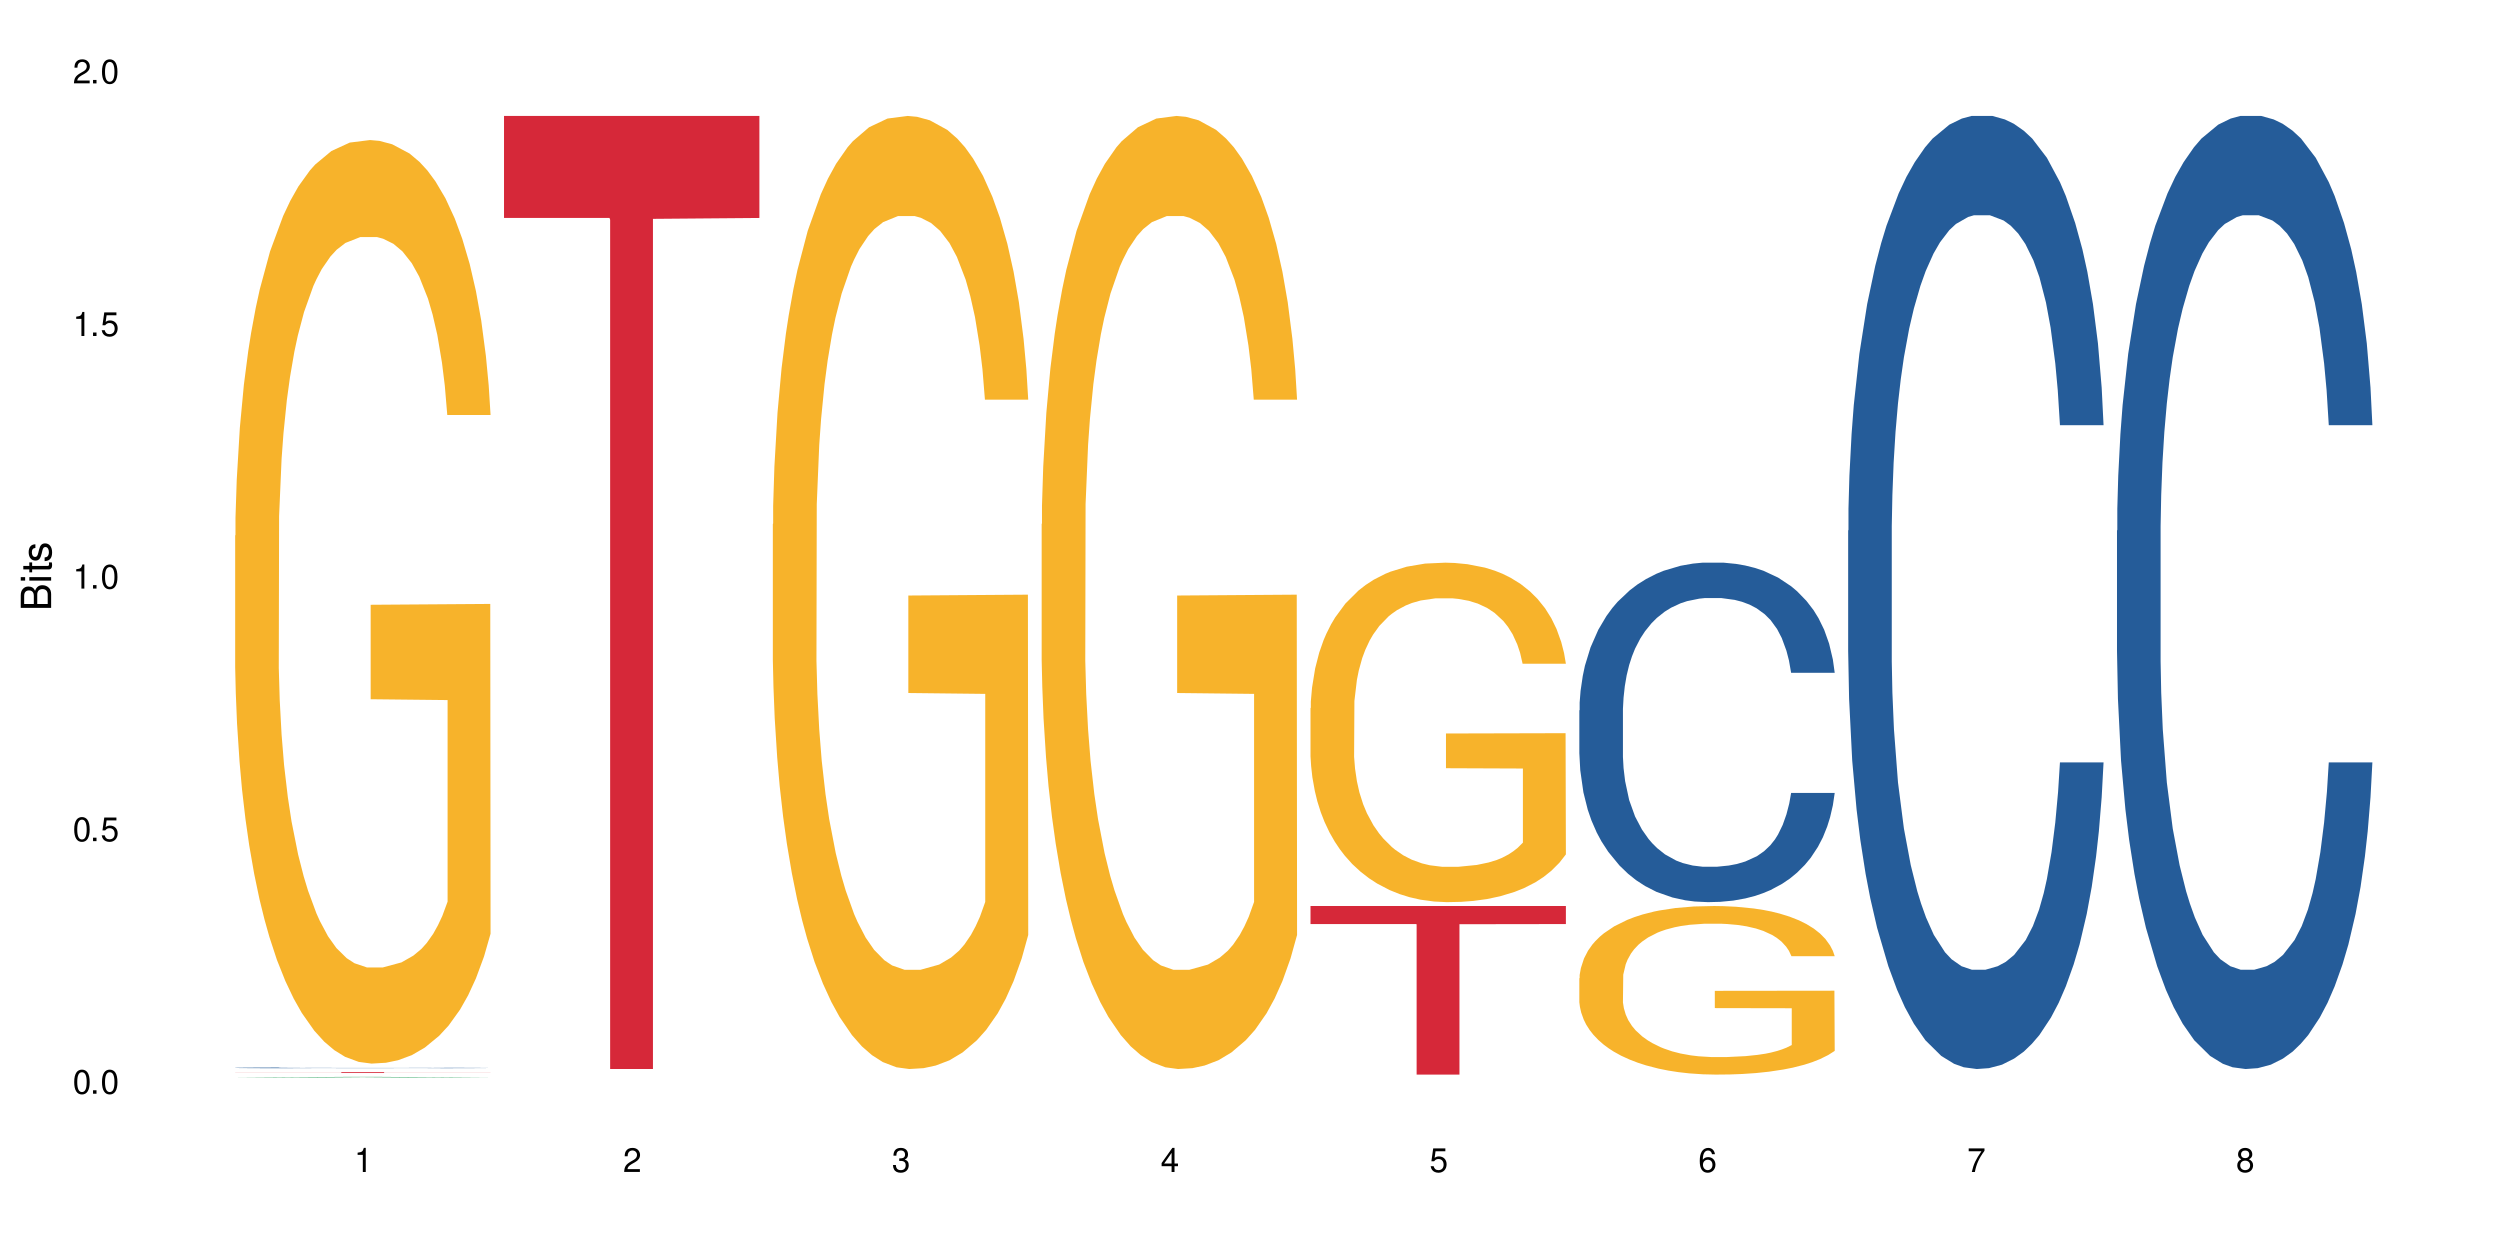
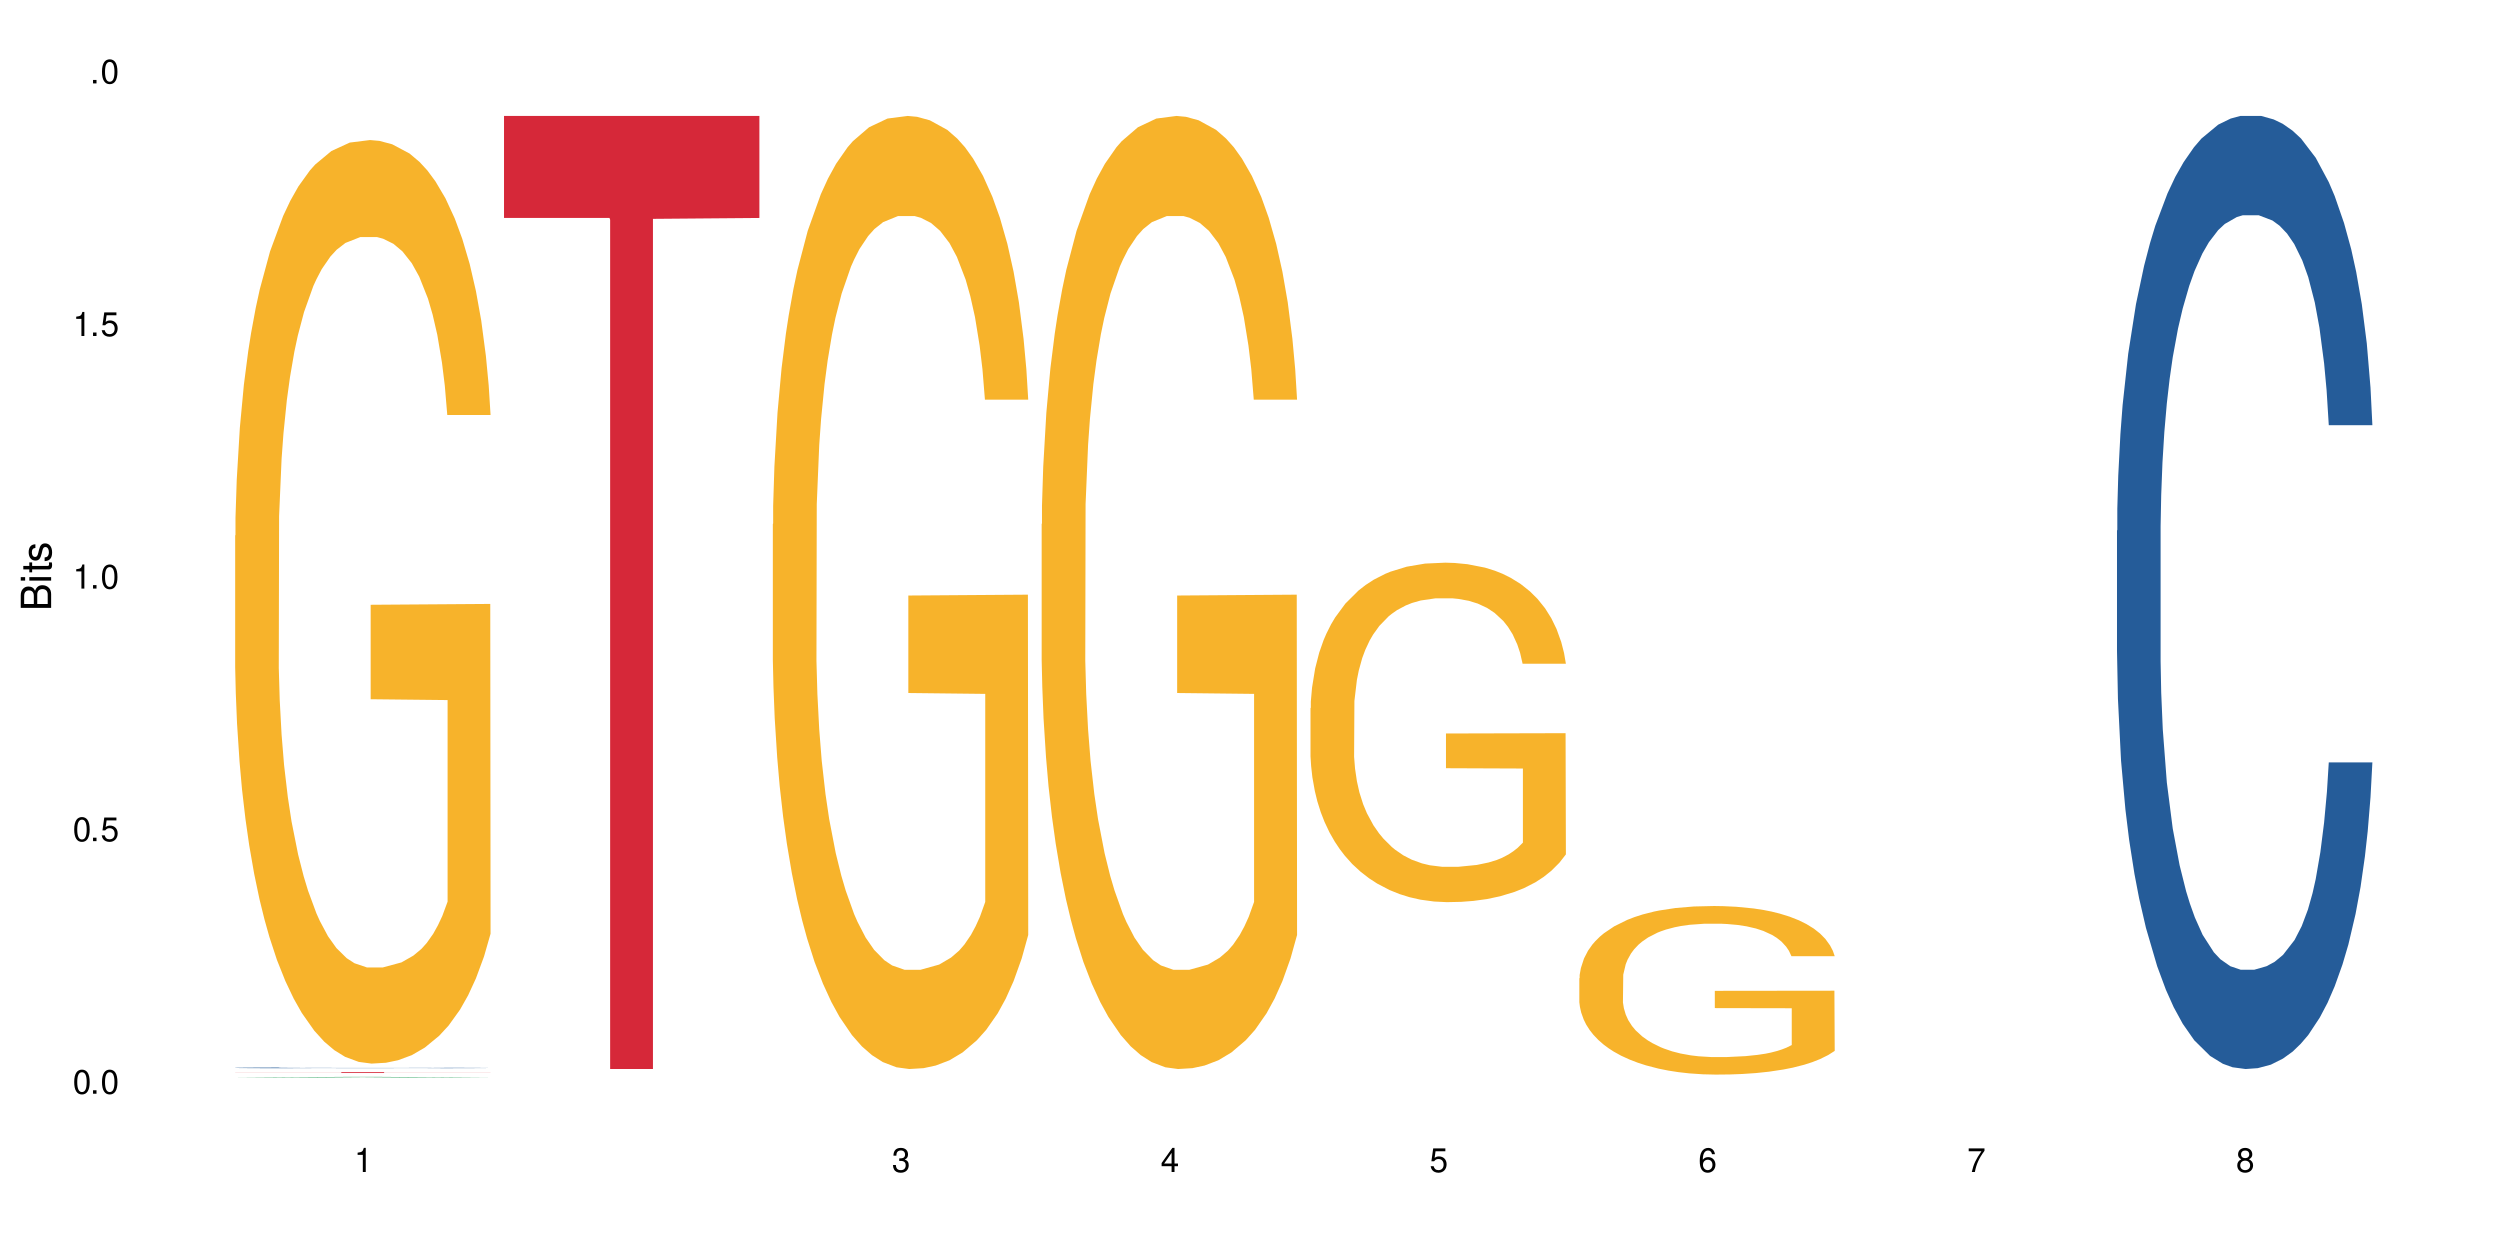
<svg xmlns="http://www.w3.org/2000/svg" xmlns:xlink="http://www.w3.org/1999/xlink" width="720" height="360" viewBox="0 0 720 360">
  <defs>
    <g>
      <g id="glyph-0-0">
</g>
      <g id="glyph-0-1">
        <path d="M 2.641 -6.938 C 2 -6.938 1.422 -6.656 1.078 -6.172 C 0.641 -5.562 0.406 -4.641 0.406 -3.359 C 0.406 -1.016 1.188 0.219 2.641 0.219 C 4.078 0.219 4.859 -1.016 4.859 -3.297 C 4.859 -4.641 4.656 -5.547 4.203 -6.172 C 3.844 -6.656 3.281 -6.938 2.641 -6.938 Z M 2.641 -6.188 C 3.547 -6.188 4 -5.25 4 -3.375 C 4 -1.406 3.562 -0.484 2.625 -0.484 C 1.734 -0.484 1.281 -1.438 1.281 -3.344 C 1.281 -5.25 1.734 -6.188 2.641 -6.188 Z M 2.641 -6.188 " />
      </g>
      <g id="glyph-0-2">
        <path d="M 1.828 -1 L 0.828 -1 L 0.828 0 L 1.828 0 Z M 1.828 -1 " />
      </g>
      <g id="glyph-0-3">
        <path d="M 4.562 -6.797 L 1.062 -6.797 L 0.547 -3.094 L 1.328 -3.094 C 1.719 -3.562 2.047 -3.734 2.578 -3.734 C 3.484 -3.734 4.062 -3.109 4.062 -2.094 C 4.062 -1.125 3.484 -0.531 2.578 -0.531 C 1.828 -0.531 1.375 -0.906 1.188 -1.672 L 0.328 -1.672 C 0.453 -1.109 0.547 -0.844 0.75 -0.594 C 1.125 -0.078 1.828 0.219 2.594 0.219 C 3.969 0.219 4.922 -0.781 4.922 -2.219 C 4.922 -3.562 4.031 -4.484 2.719 -4.484 C 2.25 -4.484 1.859 -4.359 1.469 -4.062 L 1.734 -5.969 L 4.562 -5.969 Z M 4.562 -6.797 " />
      </g>
      <g id="glyph-0-4">
        <path d="M 2.484 -4.938 L 2.484 0 L 3.328 0 L 3.328 -6.938 L 2.766 -6.938 C 2.469 -5.875 2.281 -5.734 0.984 -5.562 L 0.984 -4.938 Z M 2.484 -4.938 " />
      </g>
      <g id="glyph-0-5">
-         <path d="M 4.859 -0.828 L 1.281 -0.828 C 1.359 -1.406 1.672 -1.781 2.5 -2.281 L 3.469 -2.828 C 4.406 -3.344 4.906 -4.062 4.906 -4.906 C 4.906 -5.484 4.672 -6.031 4.266 -6.406 C 3.859 -6.766 3.375 -6.938 2.719 -6.938 C 1.859 -6.938 1.219 -6.625 0.844 -6.031 C 0.609 -5.672 0.5 -5.234 0.484 -4.531 L 1.328 -4.531 C 1.359 -5.016 1.406 -5.281 1.531 -5.516 C 1.75 -5.938 2.188 -6.203 2.703 -6.203 C 3.469 -6.203 4.031 -5.641 4.031 -4.891 C 4.031 -4.344 3.719 -3.859 3.125 -3.516 L 2.234 -3 C 0.812 -2.172 0.406 -1.531 0.328 -0.016 L 4.859 -0.016 Z M 4.859 -0.828 " />
-       </g>
+         </g>
      <g id="glyph-0-6">
        <path d="M 2.125 -3.188 L 2.578 -3.188 C 3.5 -3.188 3.984 -2.766 3.984 -1.922 C 3.984 -1.062 3.469 -0.531 2.594 -0.531 C 1.656 -0.531 1.203 -1 1.156 -2.016 L 0.312 -2.016 C 0.344 -1.453 0.438 -1.094 0.609 -0.781 C 0.953 -0.109 1.625 0.219 2.547 0.219 C 3.953 0.219 4.859 -0.625 4.859 -1.938 C 4.859 -2.828 4.516 -3.297 3.703 -3.594 C 4.344 -3.844 4.656 -4.328 4.656 -5.031 C 4.656 -6.219 3.875 -6.938 2.578 -6.938 C 1.203 -6.938 0.484 -6.172 0.453 -4.703 L 1.297 -4.703 C 1.312 -5.125 1.344 -5.359 1.453 -5.578 C 1.641 -5.969 2.062 -6.203 2.594 -6.203 C 3.344 -6.203 3.797 -5.75 3.797 -5 C 3.797 -4.516 3.609 -4.219 3.25 -4.047 C 3.016 -3.953 2.703 -3.922 2.125 -3.906 Z M 2.125 -3.188 " />
      </g>
      <g id="glyph-0-7">
        <path d="M 3.141 -1.672 L 3.141 0 L 3.984 0 L 3.984 -1.672 L 4.984 -1.672 L 4.984 -2.438 L 3.984 -2.438 L 3.984 -6.938 L 3.359 -6.938 L 0.266 -2.578 L 0.266 -1.672 Z M 3.141 -2.438 L 1 -2.438 L 3.141 -5.5 Z M 3.141 -2.438 " />
      </g>
      <g id="glyph-0-8">
        <path d="M 4.781 -5.125 C 4.609 -6.266 3.891 -6.938 2.844 -6.938 C 2.094 -6.938 1.422 -6.578 1.031 -5.953 C 0.594 -5.266 0.406 -4.422 0.406 -3.172 C 0.406 -2 0.578 -1.25 0.984 -0.641 C 1.359 -0.078 1.953 0.219 2.703 0.219 C 3.984 0.219 4.922 -0.75 4.922 -2.094 C 4.922 -3.375 4.062 -4.281 2.844 -4.281 C 2.172 -4.281 1.641 -4.031 1.281 -3.516 C 1.281 -5.234 1.828 -6.188 2.797 -6.188 C 3.391 -6.188 3.797 -5.797 3.938 -5.125 Z M 2.734 -3.531 C 3.547 -3.531 4.062 -2.953 4.062 -2.031 C 4.062 -1.156 3.484 -0.531 2.703 -0.531 C 1.922 -0.531 1.328 -1.188 1.328 -2.078 C 1.328 -2.938 1.906 -3.531 2.734 -3.531 Z M 2.734 -3.531 " />
      </g>
      <g id="glyph-0-9">
        <path d="M 4.984 -6.797 L 0.438 -6.797 L 0.438 -5.969 L 4.109 -5.969 C 2.5 -3.656 1.828 -2.234 1.328 0 L 2.219 0 C 2.594 -2.172 3.453 -4.047 4.984 -6.094 Z M 4.984 -6.797 " />
      </g>
      <g id="glyph-0-10">
        <path d="M 3.75 -3.656 C 4.469 -4.094 4.688 -4.438 4.688 -5.078 C 4.688 -6.172 3.844 -6.938 2.641 -6.938 C 1.438 -6.938 0.594 -6.172 0.594 -5.094 C 0.594 -4.438 0.812 -4.094 1.516 -3.656 C 0.734 -3.266 0.359 -2.703 0.359 -1.922 C 0.359 -0.656 1.281 0.219 2.641 0.219 C 3.984 0.219 4.922 -0.656 4.922 -1.922 C 4.922 -2.703 4.531 -3.266 3.75 -3.656 Z M 2.641 -6.188 C 3.359 -6.188 3.812 -5.75 3.812 -5.062 C 3.812 -4.406 3.344 -3.984 2.641 -3.984 C 1.922 -3.984 1.453 -4.406 1.453 -5.078 C 1.453 -5.75 1.922 -6.188 2.641 -6.188 Z M 2.641 -3.266 C 3.484 -3.266 4.062 -2.719 4.062 -1.906 C 4.062 -1.078 3.484 -0.531 2.625 -0.531 C 1.797 -0.531 1.219 -1.094 1.219 -1.906 C 1.219 -2.719 1.781 -3.266 2.641 -3.266 Z M 2.641 -3.266 " />
      </g>
      <g id="glyph-1-0">
</g>
      <g id="glyph-1-1">
        <path d="M 0 -0.953 L 0 -4.891 C 0 -5.719 -0.234 -6.344 -0.734 -6.797 C -1.188 -7.234 -1.812 -7.469 -2.5 -7.469 C -3.547 -7.469 -4.188 -7 -4.625 -5.875 C -4.984 -6.688 -5.625 -7.094 -6.531 -7.094 C -7.172 -7.094 -7.734 -6.859 -8.141 -6.391 C -8.562 -5.922 -8.75 -5.344 -8.75 -4.5 L -8.75 -0.953 Z M -4.984 -2.062 L -7.766 -2.062 L -7.766 -4.219 C -7.766 -4.844 -7.688 -5.203 -7.453 -5.5 C -7.219 -5.812 -6.859 -5.969 -6.375 -5.969 C -5.891 -5.969 -5.531 -5.812 -5.297 -5.5 C -5.062 -5.203 -4.984 -4.844 -4.984 -4.219 Z M -0.984 -2.062 L -4 -2.062 L -4 -4.781 C -4 -5.766 -3.438 -6.359 -2.484 -6.359 C -1.547 -6.359 -0.984 -5.766 -0.984 -4.781 Z M -0.984 -2.062 " />
      </g>
      <g id="glyph-1-2">
        <path d="M -6.281 -1.797 L -6.281 -0.797 L 0 -0.797 L 0 -1.797 Z M -8.75 -1.797 L -8.75 -0.797 L -7.484 -0.797 L -7.484 -1.797 Z M -8.75 -1.797 " />
      </g>
      <g id="glyph-1-3">
        <path d="M -6.281 -3.047 L -6.281 -2.016 L -8.016 -2.016 L -8.016 -1.016 L -6.281 -1.016 L -6.281 -0.172 L -5.469 -0.172 L -5.469 -1.016 L -0.719 -1.016 C -0.078 -1.016 0.281 -1.453 0.281 -2.234 C 0.281 -2.5 0.25 -2.719 0.188 -3.047 L -0.641 -3.047 C -0.609 -2.906 -0.594 -2.766 -0.594 -2.562 C -0.594 -2.141 -0.719 -2.016 -1.156 -2.016 L -5.469 -2.016 L -5.469 -3.047 Z M -6.281 -3.047 " />
      </g>
      <g id="glyph-1-4">
        <path d="M -4.531 -5.25 C -5.766 -5.25 -6.469 -4.422 -6.469 -2.969 C -6.469 -1.516 -5.719 -0.562 -4.547 -0.562 C -3.562 -0.562 -3.094 -1.062 -2.734 -2.562 L -2.516 -3.484 C -2.344 -4.188 -2.094 -4.469 -1.641 -4.469 C -1.047 -4.469 -0.641 -3.875 -0.641 -3 C -0.641 -2.453 -0.797 -2 -1.062 -1.75 C -1.25 -1.594 -1.422 -1.531 -1.875 -1.469 L -1.875 -0.406 C -0.422 -0.453 0.281 -1.266 0.281 -2.922 C 0.281 -4.5 -0.5 -5.516 -1.719 -5.516 C -2.656 -5.516 -3.172 -4.984 -3.469 -3.734 L -3.703 -2.766 C -3.891 -1.953 -4.156 -1.609 -4.594 -1.609 C -5.188 -1.609 -5.547 -2.125 -5.547 -2.938 C -5.547 -3.75 -5.203 -4.172 -4.531 -4.203 Z M -4.531 -5.25 " />
      </g>
    </g>
  </defs>
  <rect x="-72" y="-36" width="864" height="432" fill="rgb(100%, 100%, 100%)" fill-opacity="1" />
  <path fill-rule="nonzero" fill="rgb(6.275%, 58.824%, 28.235%)" fill-opacity="1" d="M 67.73 310.383 L 67.809 310.383 L 99.637 310.141 L 109.301 310.141 L 141.281 310.383 L 130.047 310.383 L 122.031 310.32 L 86.906 310.32 L 79.047 310.383 L 67.73 310.383 L 90.285 310.293 L 118.809 310.293 L 104.586 310.18 L 104.27 310.18 L 90.207 310.293 L 90.285 310.293 Z M 67.73 310.383 " />
-   <path fill-rule="nonzero" fill="rgb(14.51%, 36.078%, 60%)" fill-opacity="1" d="M 67.73 307.535 L 67.82 307.535 L 67.82 307.527 L 68.09 307.52 L 68.719 307.512 L 69.344 307.504 L 70.961 307.488 L 73.203 307.477 L 75.535 307.469 L 77.238 307.461 L 78.766 307.457 L 82.262 307.449 L 84.504 307.445 L 86.926 307.441 L 89.887 307.438 L 92.039 307.434 L 96.883 307.43 L 115.449 307.43 L 118.32 307.434 L 120.742 307.434 L 124.957 307.441 L 128.727 307.445 L 130.43 307.449 L 133.121 307.457 L 135.184 307.465 L 136.617 307.469 L 138.234 307.477 L 139.668 307.488 L 140.746 307.5 L 141.281 307.508 L 128.727 307.508 L 128.098 307.5 L 127.379 307.492 L 126.035 307.484 L 124.688 307.477 L 122.805 307.469 L 121.102 307.465 L 118.77 307.461 L 116.707 307.457 L 112.488 307.457 L 108.543 307.453 L 102.266 307.453 L 98.766 307.457 L 96.883 307.457 L 94.191 307.461 L 92.309 307.465 L 90.066 307.469 L 88.539 307.473 L 86.656 307.477 L 85.312 307.484 L 83.785 307.492 L 82.891 307.496 L 82.082 307.504 L 81.363 307.508 L 80.828 307.516 L 80.469 307.527 L 80.289 307.535 L 80.289 307.566 L 80.469 307.574 L 80.918 307.586 L 82.082 307.598 L 83.785 307.609 L 85.762 307.621 L 87.645 307.625 L 88.719 307.629 L 90.156 307.633 L 92.398 307.637 L 95.629 307.641 L 97.512 307.645 L 100.383 307.645 L 103.34 307.648 L 107.289 307.648 L 110.785 307.645 L 115.539 307.645 L 118.859 307.641 L 120.922 307.637 L 122.715 307.633 L 124.062 307.629 L 124.957 307.625 L 126.305 307.617 L 127.379 307.609 L 128.188 307.602 L 128.727 307.594 L 141.281 307.594 L 140.746 307.602 L 139.938 307.613 L 139.129 307.617 L 137.875 307.625 L 136.441 307.633 L 134.375 307.641 L 132.672 307.645 L 130.43 307.652 L 128.367 307.656 L 126.125 307.66 L 122.805 307.664 L 120.652 307.664 L 118.32 307.668 L 115.539 307.668 L 112.043 307.672 L 98.227 307.672 L 94.551 307.668 L 89.977 307.664 L 86.656 307.66 L 84.055 307.656 L 81.812 307.652 L 79.301 307.645 L 76.074 307.637 L 74.098 307.629 L 72.754 307.621 L 71.23 307.613 L 70.152 307.605 L 68.898 307.594 L 68 307.578 L 67.73 307.566 Z M 67.73 307.535 " />
+   <path fill-rule="nonzero" fill="rgb(14.51%, 36.078%, 60%)" fill-opacity="1" d="M 67.73 307.535 L 67.82 307.535 L 67.82 307.527 L 68.09 307.52 L 68.719 307.512 L 69.344 307.504 L 70.961 307.488 L 73.203 307.477 L 75.535 307.469 L 77.238 307.461 L 82.262 307.449 L 84.504 307.445 L 86.926 307.441 L 89.887 307.438 L 92.039 307.434 L 96.883 307.43 L 115.449 307.43 L 118.32 307.434 L 120.742 307.434 L 124.957 307.441 L 128.727 307.445 L 130.43 307.449 L 133.121 307.457 L 135.184 307.465 L 136.617 307.469 L 138.234 307.477 L 139.668 307.488 L 140.746 307.5 L 141.281 307.508 L 128.727 307.508 L 128.098 307.5 L 127.379 307.492 L 126.035 307.484 L 124.688 307.477 L 122.805 307.469 L 121.102 307.465 L 118.77 307.461 L 116.707 307.457 L 112.488 307.457 L 108.543 307.453 L 102.266 307.453 L 98.766 307.457 L 96.883 307.457 L 94.191 307.461 L 92.309 307.465 L 90.066 307.469 L 88.539 307.473 L 86.656 307.477 L 85.312 307.484 L 83.785 307.492 L 82.891 307.496 L 82.082 307.504 L 81.363 307.508 L 80.828 307.516 L 80.469 307.527 L 80.289 307.535 L 80.289 307.566 L 80.469 307.574 L 80.918 307.586 L 82.082 307.598 L 83.785 307.609 L 85.762 307.621 L 87.645 307.625 L 88.719 307.629 L 90.156 307.633 L 92.398 307.637 L 95.629 307.641 L 97.512 307.645 L 100.383 307.645 L 103.34 307.648 L 107.289 307.648 L 110.785 307.645 L 115.539 307.645 L 118.859 307.641 L 120.922 307.637 L 122.715 307.633 L 124.062 307.629 L 124.957 307.625 L 126.305 307.617 L 127.379 307.609 L 128.188 307.602 L 128.727 307.594 L 141.281 307.594 L 140.746 307.602 L 139.938 307.613 L 139.129 307.617 L 137.875 307.625 L 136.441 307.633 L 134.375 307.641 L 132.672 307.645 L 130.43 307.652 L 128.367 307.656 L 126.125 307.66 L 122.805 307.664 L 120.652 307.664 L 118.32 307.668 L 115.539 307.668 L 112.043 307.672 L 98.227 307.672 L 94.551 307.668 L 89.977 307.664 L 86.656 307.66 L 84.055 307.656 L 81.812 307.652 L 79.301 307.645 L 76.074 307.637 L 74.098 307.629 L 72.754 307.621 L 71.23 307.613 L 70.152 307.605 L 68.898 307.594 L 68 307.578 L 67.73 307.566 Z M 67.73 307.535 " />
  <path fill-rule="nonzero" fill="rgb(96.863%, 70.196%, 16.863%)" fill-opacity="1" d="M 67.73 154.254 L 67.82 154.012 L 67.82 149.156 L 68.18 138.223 L 69.078 123.164 L 70.242 110.773 L 71.5 101.059 L 72.305 95.957 L 73.652 88.672 L 74.816 83.328 L 77.777 72.395 L 81.543 62.195 L 83.609 57.82 L 85.941 53.691 L 89.258 49.078 L 90.785 47.375 L 95.449 43.488 L 100.738 41.059 L 106.57 40.332 L 109.262 40.574 L 112.938 41.547 L 117.961 44.219 L 120.832 46.648 L 123.074 49.078 L 125.406 52.234 L 128.277 57.094 L 130.969 62.922 L 133.121 68.754 L 135.273 76.039 L 137.066 83.812 L 138.594 92.312 L 139.938 102.516 L 140.746 111.02 L 141.281 119.52 L 128.816 119.52 L 128.098 111.02 L 127.289 104.461 L 125.945 96.445 L 124.598 90.613 L 123.254 86 L 120.742 79.684 L 118.59 75.797 L 115.898 72.395 L 113.297 70.211 L 110.336 68.754 L 108.543 68.266 L 103.789 68.266 L 99.484 69.965 L 96.973 71.91 L 95.18 73.852 L 92.668 77.496 L 91.141 80.41 L 90.246 82.355 L 87.555 89.887 L 85.762 96.688 L 84.773 101.301 L 83.52 108.59 L 82.621 115.148 L 81.633 124.863 L 81.098 132.152 L 80.379 148.668 L 80.289 192.391 L 80.559 201.621 L 81.098 211.582 L 81.812 220.328 L 82.891 229.559 L 83.965 236.602 L 85.852 246.074 L 87.465 252.391 L 88.719 256.52 L 91.141 263.078 L 92.129 265.266 L 94.461 269.637 L 96.883 273.039 L 99.844 275.953 L 102.086 277.41 L 105.672 278.625 L 110.246 278.625 L 115.629 277.168 L 119.039 275.223 L 121.371 273.281 L 122.895 271.582 L 124.777 268.91 L 126.125 266.48 L 127.379 263.809 L 128.906 259.68 L 128.906 201.621 L 106.75 201.379 L 106.75 174.176 L 141.195 173.93 L 141.281 268.91 L 139.398 275.469 L 137.066 281.781 L 134.824 286.641 L 132.492 290.77 L 129.176 295.387 L 126.484 298.301 L 122.355 301.699 L 118.59 303.887 L 114.645 305.344 L 111.145 306.074 L 107.02 306.316 L 103.34 305.832 L 99.395 304.375 L 96.254 302.43 L 93.383 300 L 90.516 296.844 L 86.926 291.742 L 84.594 287.613 L 82.172 282.512 L 79.75 276.438 L 77.598 269.879 L 76.164 264.777 L 74.727 258.949 L 73.203 251.66 L 71.766 243.402 L 70.691 235.871 L 69.703 227.371 L 68.988 219.355 L 68.27 208.426 L 67.91 199.68 L 67.73 192.148 Z M 67.73 154.254 " />
  <path fill-rule="nonzero" fill="rgb(83.922%, 15.686%, 22.353%)" fill-opacity="1" d="M 67.73 308.785 L 141.281 308.785 L 141.281 308.812 L 110.629 308.812 L 110.629 309.027 L 98.297 309.027 L 98.297 308.812 L 67.73 308.812 Z M 67.73 308.785 " />
  <path fill-rule="nonzero" fill="rgb(83.922%, 15.686%, 22.353%)" fill-opacity="1" d="M 145.156 33.391 L 218.707 33.391 L 218.707 62.773 L 188.051 63.031 L 188.051 307.879 L 175.719 307.879 L 175.719 63.289 L 175.539 62.773 L 145.156 62.773 Z M 145.156 33.391 " />
  <path fill-rule="nonzero" fill="rgb(96.863%, 70.196%, 16.863%)" fill-opacity="1" d="M 222.578 150.957 L 222.668 150.707 L 222.668 145.691 L 223.027 134.414 L 223.922 118.871 L 225.09 106.086 L 226.344 96.059 L 227.152 90.797 L 228.496 83.273 L 229.664 77.762 L 232.625 66.48 L 236.391 55.953 L 238.453 51.441 L 240.785 47.18 L 244.105 42.414 L 245.629 40.66 L 250.293 36.648 L 255.586 34.145 L 261.418 33.391 L 264.109 33.641 L 267.785 34.645 L 272.809 37.402 L 275.68 39.91 L 277.922 42.414 L 280.254 45.676 L 283.125 50.688 L 285.816 56.703 L 287.969 62.719 L 290.121 70.238 L 291.914 78.262 L 293.438 87.035 L 294.785 97.562 L 295.59 106.336 L 296.129 115.109 L 283.66 115.109 L 282.945 106.336 L 282.137 99.57 L 280.793 91.297 L 279.445 85.281 L 278.102 80.52 L 275.59 74 L 273.438 69.988 L 270.746 66.48 L 268.145 64.223 L 265.184 62.719 L 263.391 62.219 L 258.637 62.219 L 254.332 63.973 L 251.82 65.98 L 250.023 67.984 L 247.512 71.742 L 245.988 74.754 L 245.094 76.758 L 242.402 84.527 L 240.605 91.547 L 239.621 96.309 L 238.363 103.832 L 237.469 110.598 L 236.48 120.625 L 235.941 128.145 L 235.227 145.191 L 235.137 190.312 L 235.406 199.84 L 235.941 210.117 L 236.66 219.141 L 237.738 228.664 L 238.812 235.934 L 240.695 245.711 L 242.312 252.23 L 243.566 256.492 L 245.988 263.258 L 246.977 265.516 L 249.309 270.027 L 251.73 273.535 L 254.691 276.543 L 256.934 278.047 L 260.52 279.301 L 265.094 279.301 L 270.477 277.797 L 273.887 275.793 L 276.219 273.785 L 277.742 272.031 L 279.625 269.273 L 280.973 266.77 L 282.227 264.012 L 283.75 259.75 L 283.75 199.84 L 261.598 199.586 L 261.598 171.512 L 296.039 171.262 L 296.129 269.273 L 294.246 276.043 L 291.914 282.559 L 289.672 287.574 L 287.34 291.836 L 284.02 296.598 L 281.328 299.605 L 277.203 303.117 L 273.438 305.371 L 269.488 306.875 L 265.992 307.629 L 261.867 307.879 L 258.188 307.379 L 254.242 305.875 L 251.102 303.867 L 248.23 301.359 L 245.359 298.102 L 241.773 292.84 L 239.441 288.578 L 237.02 283.312 L 234.598 277.047 L 232.445 270.277 L 231.008 265.012 L 229.574 258.996 L 228.051 251.477 L 226.613 242.953 L 225.539 235.184 L 224.551 226.41 L 223.832 218.137 L 223.117 206.855 L 222.758 197.832 L 222.578 190.062 Z M 222.578 150.957 " />
  <path fill-rule="nonzero" fill="rgb(96.863%, 70.196%, 16.863%)" fill-opacity="1" d="M 300 150.957 L 300.09 150.707 L 300.09 145.691 L 300.449 134.414 L 301.348 118.871 L 302.512 106.086 L 303.77 96.059 L 304.574 90.797 L 305.922 83.273 L 307.086 77.762 L 310.047 66.48 L 313.816 55.953 L 315.879 51.441 L 318.211 47.18 L 321.527 42.414 L 323.055 40.66 L 327.719 36.648 L 333.012 34.145 L 338.84 33.391 L 341.531 33.641 L 345.207 34.645 L 350.23 37.402 L 353.102 39.91 L 355.344 42.414 L 357.676 45.676 L 360.547 50.688 L 363.238 56.703 L 365.391 62.719 L 367.543 70.238 L 369.336 78.262 L 370.863 87.035 L 372.207 97.562 L 373.016 106.336 L 373.555 115.109 L 361.086 115.109 L 360.367 106.336 L 359.559 99.57 L 358.215 91.297 L 356.871 85.281 L 355.523 80.52 L 353.012 74 L 350.859 69.988 L 348.168 66.48 L 345.566 64.223 L 342.609 62.719 L 340.812 62.219 L 336.059 62.219 L 331.754 63.973 L 329.242 65.98 L 327.449 67.984 L 324.938 71.742 L 323.414 74.754 L 322.516 76.758 L 319.824 84.527 L 318.031 91.547 L 317.043 96.309 L 315.789 103.832 L 314.891 110.598 L 313.902 120.625 L 313.367 128.145 L 312.648 145.191 L 312.559 190.312 L 312.828 199.84 L 313.367 210.117 L 314.082 219.141 L 315.16 228.664 L 316.234 235.934 L 318.121 245.711 L 319.734 252.23 L 320.992 256.492 L 323.414 263.258 L 324.398 265.516 L 326.73 270.027 L 329.152 273.535 L 332.113 276.543 L 334.355 278.047 L 337.941 279.301 L 342.52 279.301 L 347.898 277.797 L 351.309 275.793 L 353.641 273.785 L 355.164 272.031 L 357.047 269.273 L 358.395 266.77 L 359.648 264.012 L 361.176 259.75 L 361.176 199.84 L 339.02 199.586 L 339.02 171.512 L 373.465 171.262 L 373.555 269.273 L 371.668 276.043 L 369.336 282.559 L 367.094 287.574 L 364.762 291.836 L 361.445 296.598 L 358.754 299.605 L 354.629 303.117 L 350.859 305.371 L 346.914 306.875 L 343.414 307.629 L 339.289 307.879 L 335.609 307.379 L 331.664 305.875 L 328.523 303.867 L 325.656 301.359 L 322.785 298.102 L 319.195 292.84 L 316.863 288.578 L 314.441 283.312 L 312.02 277.047 L 309.867 270.277 L 308.434 265.012 L 306.996 258.996 L 305.473 251.477 L 304.039 242.953 L 302.961 235.184 L 301.973 226.41 L 301.258 218.137 L 300.539 206.855 L 300.18 197.832 L 300 190.062 Z M 300 150.957 " />
  <path fill-rule="nonzero" fill="rgb(96.863%, 70.196%, 16.863%)" fill-opacity="1" d="M 377.426 203.922 L 377.516 203.832 L 377.516 202.047 L 377.871 198.031 L 378.77 192.492 L 379.938 187.941 L 381.191 184.367 L 382 182.492 L 383.344 179.816 L 384.512 177.852 L 387.469 173.832 L 391.238 170.082 L 393.301 168.477 L 395.633 166.957 L 398.953 165.262 L 400.477 164.637 L 405.141 163.207 L 410.434 162.312 L 416.262 162.047 L 418.953 162.137 L 422.633 162.492 L 427.656 163.473 L 430.527 164.367 L 432.77 165.262 L 435.102 166.422 L 437.969 168.207 L 440.66 170.352 L 442.812 172.492 L 444.969 175.172 L 446.762 178.027 L 448.285 181.152 L 449.633 184.902 L 450.438 188.031 L 450.977 191.156 L 438.508 191.156 L 437.789 188.031 L 436.984 185.617 L 435.637 182.672 L 434.293 180.527 L 432.949 178.832 L 430.438 176.512 L 428.281 175.082 L 425.594 173.832 L 422.992 173.027 L 420.031 172.492 L 418.238 172.312 L 413.484 172.312 L 409.176 172.938 L 406.664 173.652 L 404.871 174.367 L 402.359 175.707 L 400.836 176.777 L 399.938 177.492 L 397.246 180.262 L 395.453 182.762 L 394.469 184.457 L 393.211 187.137 L 392.312 189.547 L 391.328 193.117 L 390.789 195.797 L 390.07 201.871 L 389.98 217.941 L 390.25 221.336 L 390.789 224.996 L 391.508 228.211 L 392.582 231.602 L 393.66 234.191 L 395.543 237.676 L 397.156 239.996 L 398.414 241.516 L 400.836 243.926 L 401.82 244.73 L 404.156 246.336 L 406.574 247.586 L 409.535 248.656 L 411.777 249.195 L 415.367 249.641 L 419.941 249.641 L 425.324 249.105 L 428.73 248.391 L 431.062 247.676 L 432.59 247.051 L 434.473 246.066 L 435.816 245.176 L 437.074 244.191 L 438.598 242.676 L 438.598 221.336 L 416.441 221.246 L 416.441 211.246 L 450.887 211.156 L 450.977 246.066 L 449.094 248.48 L 446.762 250.801 L 444.52 252.586 L 442.188 254.105 L 438.867 255.801 L 436.176 256.871 L 432.051 258.121 L 428.281 258.926 L 424.336 259.461 L 420.84 259.73 L 416.711 259.82 L 413.035 259.641 L 409.086 259.105 L 405.949 258.391 L 403.078 257.496 L 400.207 256.336 L 396.621 254.461 L 394.289 252.945 L 391.867 251.07 L 389.445 248.836 L 387.293 246.426 L 385.855 244.551 L 384.422 242.406 L 382.895 239.73 L 381.461 236.691 L 380.383 233.926 L 379.398 230.801 L 378.68 227.852 L 377.961 223.836 L 377.605 220.621 L 377.426 217.852 Z M 377.426 203.922 " />
-   <path fill-rule="nonzero" fill="rgb(83.922%, 15.686%, 22.353%)" fill-opacity="1" d="M 377.426 260.93 L 450.977 260.93 L 450.977 266.129 L 420.324 266.176 L 420.324 309.484 L 407.988 309.484 L 407.988 266.219 L 407.809 266.129 L 377.426 266.129 Z M 377.426 260.93 " />
-   <path fill-rule="nonzero" fill="rgb(14.51%, 36.078%, 60%)" fill-opacity="1" d="M 454.848 204.586 L 454.938 204.496 L 454.938 202.352 L 455.207 198.957 L 455.836 194.668 L 456.461 191.719 L 458.078 186.445 L 460.32 181.352 L 462.652 177.418 L 464.355 175.094 L 465.879 173.309 L 469.379 170 L 471.621 168.301 L 474.043 166.781 L 477.004 165.262 L 479.156 164.371 L 484 162.941 L 487.586 162.312 L 490.367 162.047 L 496.379 162.047 L 499.965 162.402 L 502.566 162.852 L 505.438 163.566 L 507.859 164.371 L 512.074 166.336 L 515.844 168.84 L 517.547 170.27 L 520.238 173.039 L 522.301 175.719 L 523.734 178.043 L 525.352 181.352 L 526.785 185.371 L 527.863 189.93 L 528.398 193.773 L 515.844 193.773 L 515.215 190.199 L 514.496 187.426 L 513.152 183.762 L 511.805 181.172 L 509.922 178.578 L 508.219 176.883 L 505.887 175.184 L 503.824 174.109 L 501.672 173.309 L 499.605 172.77 L 495.66 172.234 L 491.086 172.234 L 489.383 172.414 L 485.883 173.129 L 484 173.754 L 481.309 175.004 L 479.426 176.168 L 477.184 177.953 L 475.656 179.473 L 473.773 181.797 L 472.43 183.852 L 470.902 186.801 L 470.008 189.035 L 469.199 191.539 L 468.48 194.488 L 467.945 197.617 L 467.586 200.922 L 467.406 204.141 L 467.406 217.992 L 467.586 221.211 L 468.035 224.965 L 469.199 230.414 L 470.902 235.152 L 472.879 238.906 L 474.762 241.586 L 475.836 242.84 L 477.273 244.27 L 479.516 246.055 L 482.742 247.844 L 484.629 248.559 L 487.496 249.273 L 490.457 249.629 L 494.406 249.629 L 497.902 249.273 L 500.234 248.828 L 502.656 248.109 L 505.977 246.594 L 508.039 245.16 L 509.832 243.465 L 511.18 241.766 L 512.074 240.336 L 513.422 237.566 L 514.496 234.527 L 515.305 231.398 L 515.844 228.359 L 528.398 228.359 L 527.863 231.934 L 527.055 235.422 L 526.246 238.012 L 524.992 241.141 L 523.555 243.91 L 521.492 247.039 L 519.789 249.094 L 517.547 251.328 L 515.484 253.027 L 513.242 254.547 L 509.922 256.332 L 507.77 257.227 L 505.438 258.031 L 502.656 258.746 L 499.16 259.371 L 495.391 259.73 L 491.895 259.82 L 488.125 259.641 L 485.344 259.281 L 481.668 258.477 L 477.094 256.871 L 473.773 255.172 L 471.172 253.473 L 468.93 251.688 L 466.418 249.273 L 463.191 245.34 L 461.215 242.301 L 459.871 239.801 L 458.348 236.312 L 457.27 233.188 L 456.016 228.18 L 455.117 221.836 L 454.848 216.922 Z M 454.848 204.586 " />
  <path fill-rule="nonzero" fill="rgb(96.863%, 70.196%, 16.863%)" fill-opacity="1" d="M 454.848 281.727 L 454.938 281.684 L 454.938 280.797 L 455.297 278.801 L 456.191 276.051 L 457.359 273.789 L 458.613 272.016 L 459.422 271.086 L 460.77 269.754 L 461.934 268.781 L 464.895 266.785 L 468.66 264.922 L 470.723 264.125 L 473.055 263.371 L 476.375 262.527 L 477.898 262.219 L 482.562 261.508 L 487.855 261.066 L 493.688 260.93 L 496.379 260.977 L 500.055 261.152 L 505.078 261.641 L 507.949 262.086 L 510.191 262.527 L 512.523 263.105 L 515.395 263.992 L 518.086 265.055 L 520.238 266.121 L 522.391 267.449 L 524.184 268.867 L 525.711 270.422 L 527.055 272.281 L 527.863 273.836 L 528.398 275.387 L 515.934 275.387 L 515.215 273.836 L 514.406 272.637 L 513.062 271.176 L 511.715 270.109 L 510.371 269.27 L 507.859 268.113 L 505.707 267.406 L 503.016 266.785 L 500.414 266.387 L 497.453 266.121 L 495.66 266.031 L 490.906 266.031 L 486.602 266.34 L 484.09 266.695 L 482.297 267.051 L 479.785 267.715 L 478.258 268.246 L 477.363 268.602 L 474.672 269.977 L 472.879 271.219 L 471.891 272.062 L 470.633 273.391 L 469.738 274.59 L 468.75 276.363 L 468.211 277.691 L 467.496 280.707 L 467.406 288.691 L 467.676 290.375 L 468.211 292.191 L 468.93 293.789 L 470.008 295.473 L 471.082 296.762 L 472.965 298.488 L 474.582 299.641 L 475.836 300.395 L 478.258 301.594 L 479.246 301.992 L 481.578 302.789 L 484 303.41 L 486.961 303.945 L 489.203 304.211 L 492.789 304.43 L 497.363 304.43 L 502.746 304.164 L 506.156 303.809 L 508.488 303.457 L 510.012 303.145 L 511.895 302.656 L 513.242 302.215 L 514.496 301.727 L 516.023 300.973 L 516.023 290.375 L 493.867 290.332 L 493.867 285.363 L 528.309 285.32 L 528.398 302.656 L 526.516 303.855 L 524.184 305.008 L 521.941 305.895 L 519.609 306.648 L 516.289 307.492 L 513.602 308.023 L 509.473 308.645 L 505.707 309.043 L 501.758 309.309 L 498.262 309.441 L 494.137 309.484 L 490.457 309.398 L 486.512 309.133 L 483.371 308.777 L 480.5 308.332 L 477.633 307.758 L 474.043 306.824 L 471.711 306.07 L 469.289 305.141 L 466.867 304.031 L 464.715 302.836 L 463.281 301.902 L 461.844 300.84 L 460.32 299.508 L 458.883 298 L 457.809 296.629 L 456.82 295.074 L 456.102 293.613 L 455.387 291.617 L 455.027 290.02 L 454.848 288.645 Z M 454.848 281.727 " />
-   <path fill-rule="nonzero" fill="rgb(14.51%, 36.078%, 60%)" fill-opacity="1" d="M 532.27 152.82 L 532.359 152.57 L 532.359 146.547 L 532.629 137.016 L 533.258 124.969 L 533.887 116.691 L 535.5 101.887 L 537.742 87.586 L 540.074 76.547 L 541.777 70.023 L 543.305 65.004 L 546.801 55.723 L 549.043 50.953 L 551.465 46.688 L 554.426 42.422 L 556.578 39.914 L 561.422 35.898 L 565.012 34.145 L 567.793 33.391 L 573.801 33.391 L 577.391 34.395 L 579.992 35.648 L 582.859 37.656 L 585.281 39.914 L 589.5 45.434 L 593.266 52.461 L 594.969 56.473 L 597.66 64.254 L 599.723 71.777 L 601.16 78.301 L 602.773 87.586 L 604.207 98.875 L 605.285 111.672 L 605.824 122.461 L 593.266 122.461 L 592.637 112.426 L 591.922 104.648 L 590.574 94.359 L 589.23 87.086 L 587.344 79.809 L 585.641 75.039 L 583.309 70.273 L 581.246 67.262 L 579.094 65.004 L 577.031 63.5 L 573.082 61.992 L 568.508 61.992 L 566.805 62.496 L 563.305 64.504 L 561.422 66.258 L 558.73 69.773 L 556.848 73.035 L 554.605 78.051 L 553.082 82.316 L 551.199 88.84 L 549.852 94.609 L 548.328 102.891 L 547.43 109.164 L 546.621 116.188 L 545.906 124.469 L 545.367 133.25 L 545.008 142.535 L 544.828 151.566 L 544.828 190.457 L 545.008 199.488 L 545.457 210.027 L 546.621 225.332 L 548.328 238.629 L 550.301 249.168 L 552.184 256.695 L 553.262 260.207 L 554.695 264.223 L 556.938 269.238 L 560.168 274.258 L 562.051 276.266 L 564.922 278.273 L 567.883 279.277 L 571.828 279.277 L 575.324 278.273 L 577.656 277.016 L 580.078 275.012 L 583.398 270.746 L 585.461 266.73 L 587.254 261.965 L 588.602 257.195 L 589.5 253.184 L 590.844 245.402 L 591.922 236.871 L 592.727 228.09 L 593.266 219.562 L 605.824 219.562 L 605.285 229.598 L 604.477 239.383 L 603.672 246.66 L 602.414 255.441 L 600.98 263.219 L 598.918 272 L 597.211 277.77 L 594.969 284.043 L 592.906 288.809 L 590.664 293.074 L 587.344 298.094 L 585.191 300.602 L 582.859 302.859 L 580.078 304.867 L 576.582 306.625 L 572.816 307.629 L 569.316 307.879 L 565.551 307.375 L 562.77 306.371 L 559.09 304.113 L 554.516 299.598 L 551.199 294.832 L 548.598 290.062 L 546.355 285.047 L 543.844 278.273 L 540.613 267.23 L 538.641 258.703 L 537.293 251.676 L 535.77 241.891 L 534.691 233.109 L 533.438 219.059 L 532.539 201.246 L 532.27 187.445 Z M 532.27 152.82 " />
  <path fill-rule="nonzero" fill="rgb(14.51%, 36.078%, 60%)" fill-opacity="1" d="M 609.695 152.82 L 609.785 152.57 L 609.785 146.547 L 610.055 137.016 L 610.68 124.969 L 611.309 116.691 L 612.922 101.887 L 615.164 87.586 L 617.5 76.547 L 619.203 70.023 L 620.727 65.004 L 624.227 55.723 L 626.469 50.953 L 628.891 46.688 L 631.852 42.422 L 634.004 39.914 L 638.848 35.898 L 642.434 34.145 L 645.215 33.391 L 651.223 33.391 L 654.812 34.395 L 657.414 35.648 L 660.285 37.656 L 662.707 39.914 L 666.922 45.434 L 670.688 52.461 L 672.395 56.473 L 675.086 64.254 L 677.148 71.777 L 678.582 78.301 L 680.195 87.586 L 681.633 98.875 L 682.707 111.672 L 683.246 122.461 L 670.688 122.461 L 670.062 112.426 L 669.344 104.648 L 667.996 94.359 L 666.652 87.086 L 664.77 79.809 L 663.066 75.039 L 660.734 70.273 L 658.668 67.262 L 656.516 65.004 L 654.453 63.5 L 650.508 61.992 L 645.934 61.992 L 644.227 62.496 L 640.73 64.504 L 638.848 66.258 L 636.156 69.773 L 634.273 73.035 L 632.027 78.051 L 630.504 82.316 L 628.621 88.84 L 627.273 94.609 L 625.75 102.891 L 624.852 109.164 L 624.047 116.188 L 623.328 124.469 L 622.789 133.25 L 622.43 142.535 L 622.254 151.566 L 622.254 190.457 L 622.43 199.488 L 622.879 210.027 L 624.047 225.332 L 625.75 238.629 L 627.723 249.168 L 629.605 256.695 L 630.684 260.207 L 632.117 264.223 L 634.363 269.238 L 637.59 274.258 L 639.473 276.266 L 642.344 278.273 L 645.305 279.277 L 649.25 279.277 L 652.75 278.273 L 655.082 277.016 L 657.504 275.012 L 660.82 270.746 L 662.887 266.73 L 664.68 261.965 L 666.023 257.195 L 666.922 253.184 L 668.266 245.402 L 669.344 236.871 L 670.152 228.09 L 670.688 219.562 L 683.246 219.562 L 682.707 229.598 L 681.902 239.383 L 681.094 246.66 L 679.84 255.441 L 678.402 263.219 L 676.34 272 L 674.637 277.77 L 672.395 284.043 L 670.332 288.809 L 668.086 293.074 L 664.77 298.094 L 662.617 300.602 L 660.285 302.859 L 657.504 304.867 L 654.004 306.625 L 650.238 307.629 L 646.738 307.879 L 642.973 307.375 L 640.191 306.371 L 636.516 304.113 L 631.941 299.598 L 628.621 294.832 L 626.02 290.062 L 623.777 285.047 L 621.266 278.273 L 618.035 267.23 L 616.062 258.703 L 614.719 251.676 L 613.191 241.891 L 612.117 233.109 L 610.859 219.059 L 609.965 201.246 L 609.695 187.445 Z M 609.695 152.82 " />
  <g fill="rgb(0%, 0%, 0%)" fill-opacity="1">
    <use xlink:href="#glyph-0-1" x="20.965" y="314.993" />
    <use xlink:href="#glyph-0-2" x="25.965" y="314.993" />
    <use xlink:href="#glyph-0-1" x="28.965" y="314.993" />
  </g>
  <g fill="rgb(0%, 0%, 0%)" fill-opacity="1">
    <use xlink:href="#glyph-0-1" x="20.965" y="242.251" />
    <use xlink:href="#glyph-0-2" x="25.965" y="242.251" />
    <use xlink:href="#glyph-0-3" x="28.965" y="242.251" />
  </g>
  <g fill="rgb(0%, 0%, 0%)" fill-opacity="1">
    <use xlink:href="#glyph-0-4" x="20.965" y="169.509" />
    <use xlink:href="#glyph-0-2" x="25.965" y="169.509" />
    <use xlink:href="#glyph-0-1" x="28.965" y="169.509" />
  </g>
  <g fill="rgb(0%, 0%, 0%)" fill-opacity="1">
    <use xlink:href="#glyph-0-4" x="20.965" y="96.767" />
    <use xlink:href="#glyph-0-2" x="25.965" y="96.767" />
    <use xlink:href="#glyph-0-3" x="28.965" y="96.767" />
  </g>
  <g fill="rgb(0%, 0%, 0%)" fill-opacity="1">
    <use xlink:href="#glyph-0-5" x="20.965" y="24.024" />
    <use xlink:href="#glyph-0-2" x="25.965" y="24.024" />
    <use xlink:href="#glyph-0-1" x="28.965" y="24.024" />
  </g>
  <g fill="rgb(0%, 0%, 0%)" fill-opacity="1">
    <use xlink:href="#glyph-0-4" x="102.008" y="337.532" />
  </g>
  <g fill="rgb(0%, 0%, 0%)" fill-opacity="1">
    <use xlink:href="#glyph-0-5" x="179.43" y="337.532" />
  </g>
  <g fill="rgb(0%, 0%, 0%)" fill-opacity="1">
    <use xlink:href="#glyph-0-6" x="256.855" y="337.532" />
  </g>
  <g fill="rgb(0%, 0%, 0%)" fill-opacity="1">
    <use xlink:href="#glyph-0-7" x="334.277" y="337.532" />
  </g>
  <g fill="rgb(0%, 0%, 0%)" fill-opacity="1">
    <use xlink:href="#glyph-0-3" x="411.699" y="337.532" />
  </g>
  <g fill="rgb(0%, 0%, 0%)" fill-opacity="1">
    <use xlink:href="#glyph-0-8" x="489.125" y="337.532" />
  </g>
  <g fill="rgb(0%, 0%, 0%)" fill-opacity="1">
    <use xlink:href="#glyph-0-9" x="566.547" y="337.532" />
  </g>
  <g fill="rgb(0%, 0%, 0%)" fill-opacity="1">
    <use xlink:href="#glyph-0-10" x="643.969" y="337.532" />
  </g>
  <g fill="rgb(0%, 0%, 0%)" fill-opacity="1">
    <use xlink:href="#glyph-1-1" x="14.725" y="176.012" />
    <use xlink:href="#glyph-1-2" x="14.725" y="168.012" />
    <use xlink:href="#glyph-1-3" x="14.725" y="165.012" />
    <use xlink:href="#glyph-1-4" x="14.725" y="162.012" />
  </g>
</svg>